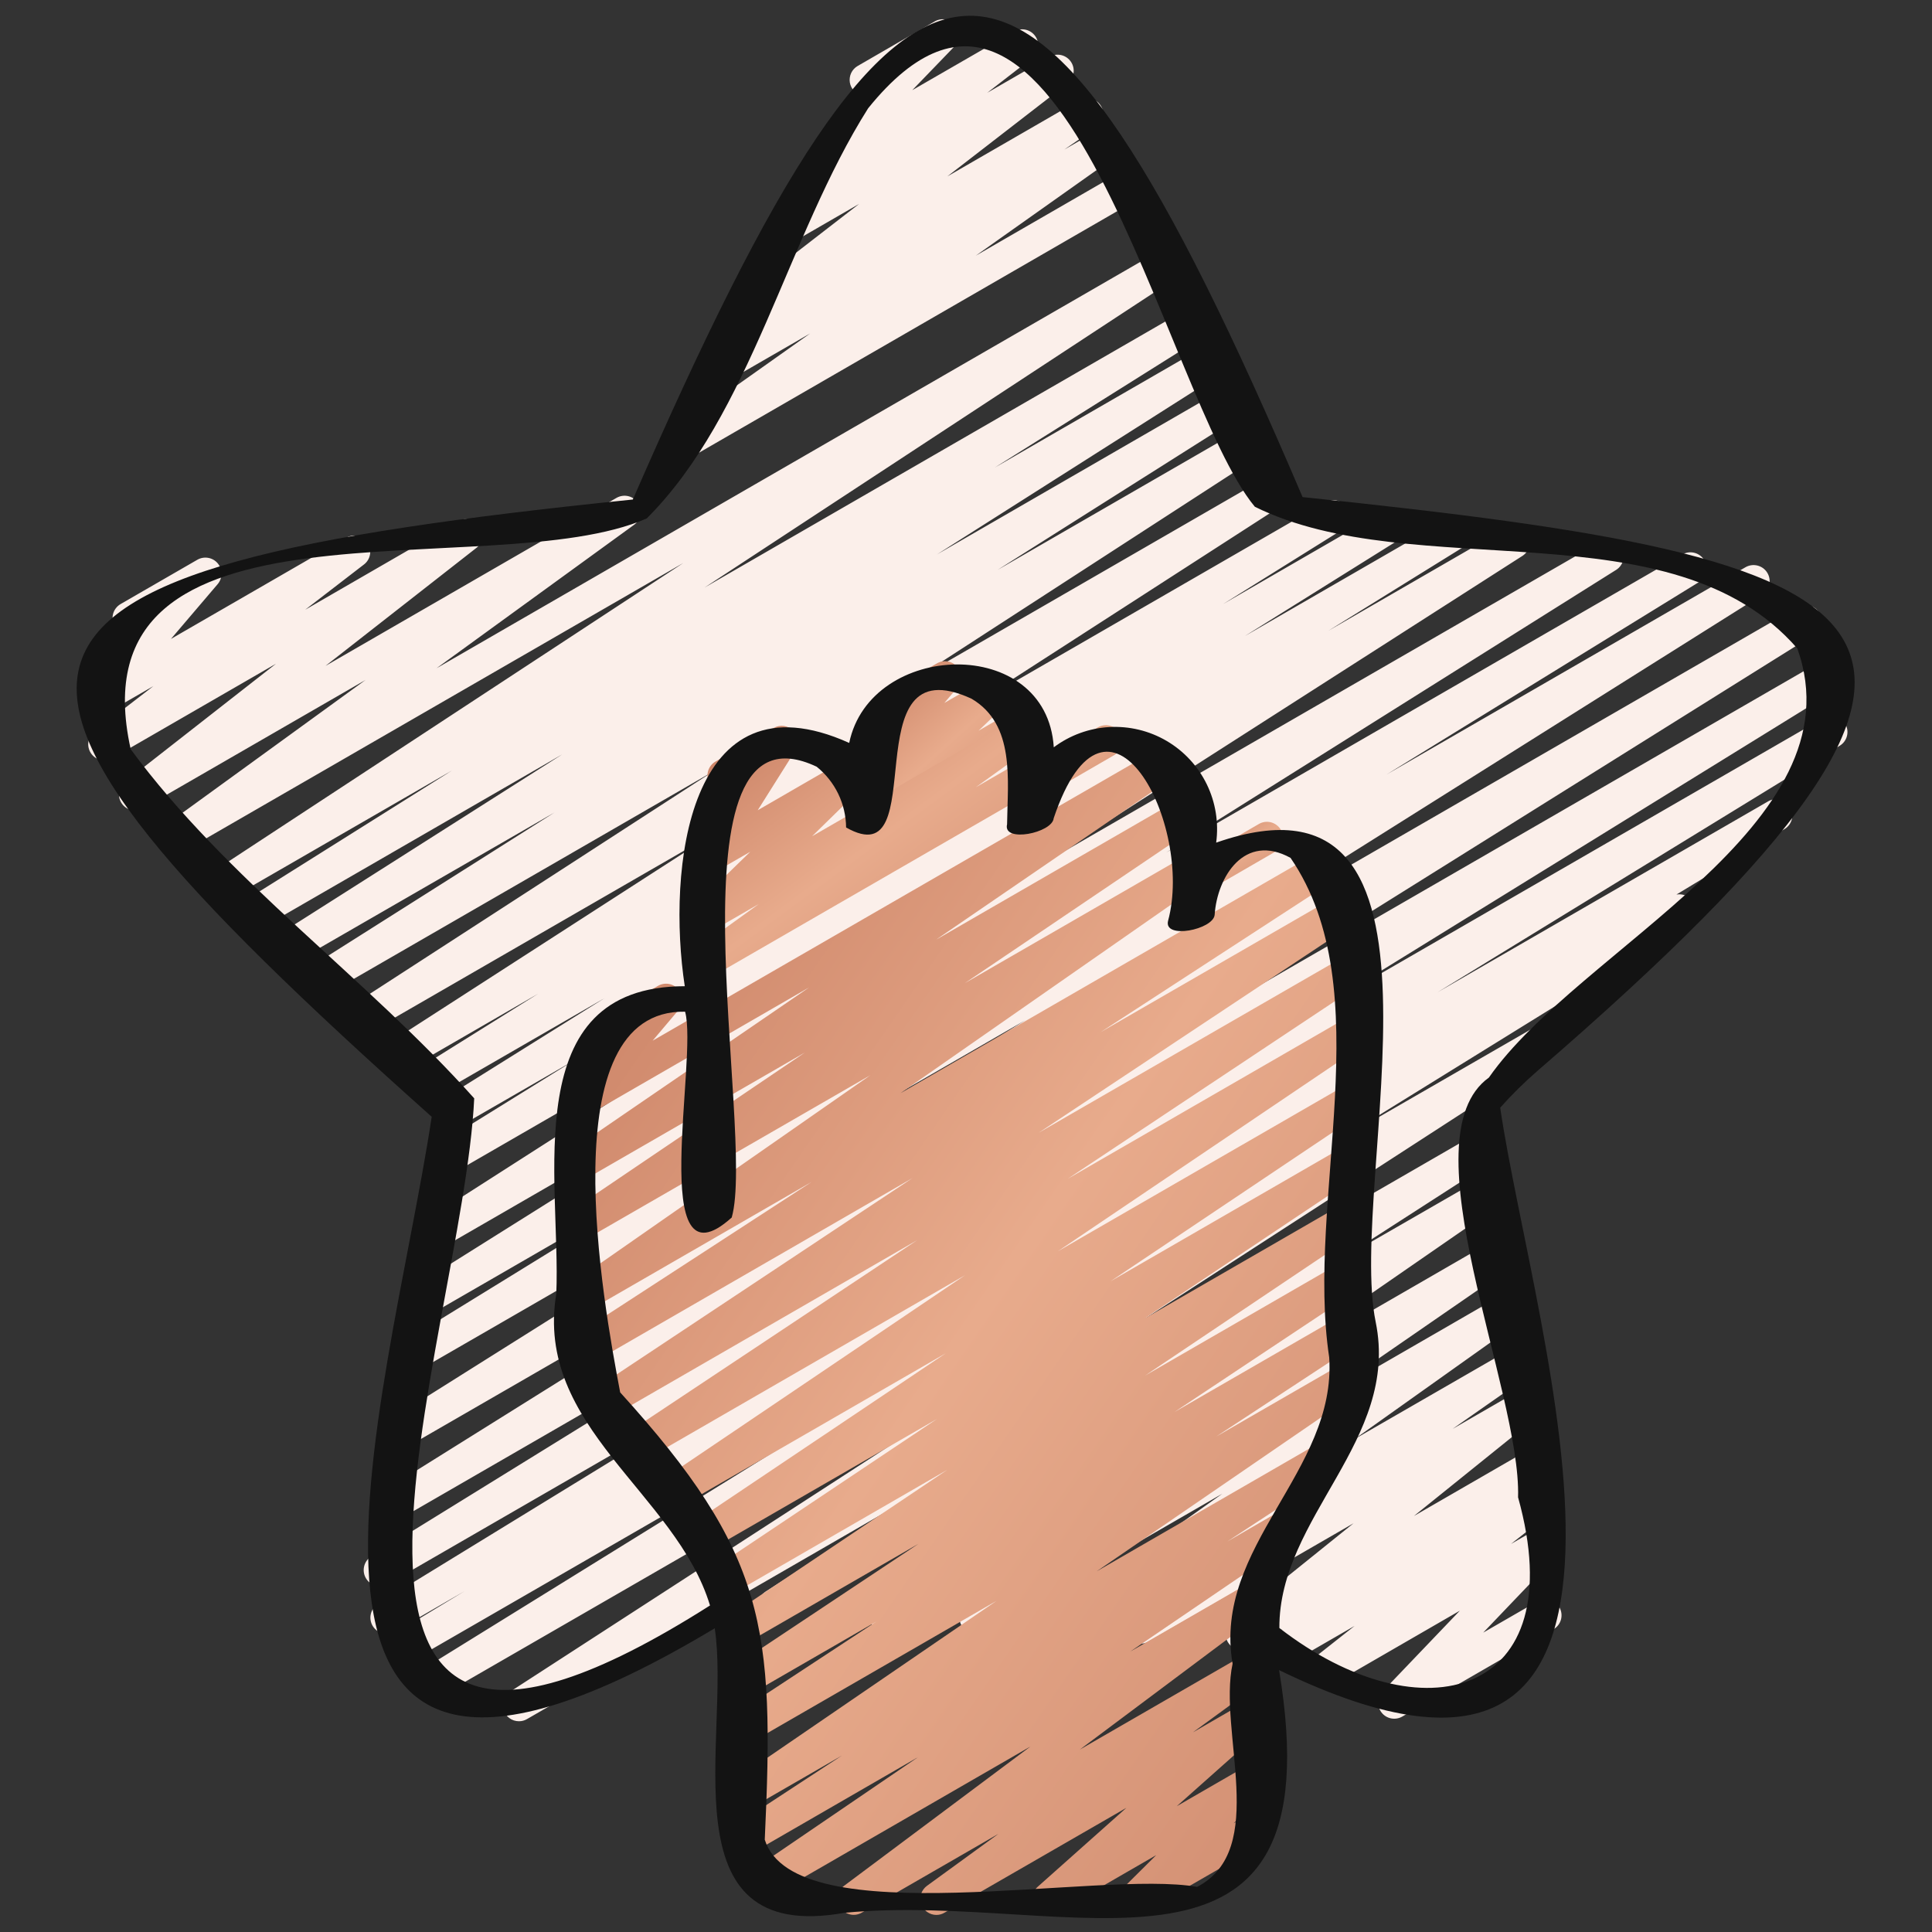
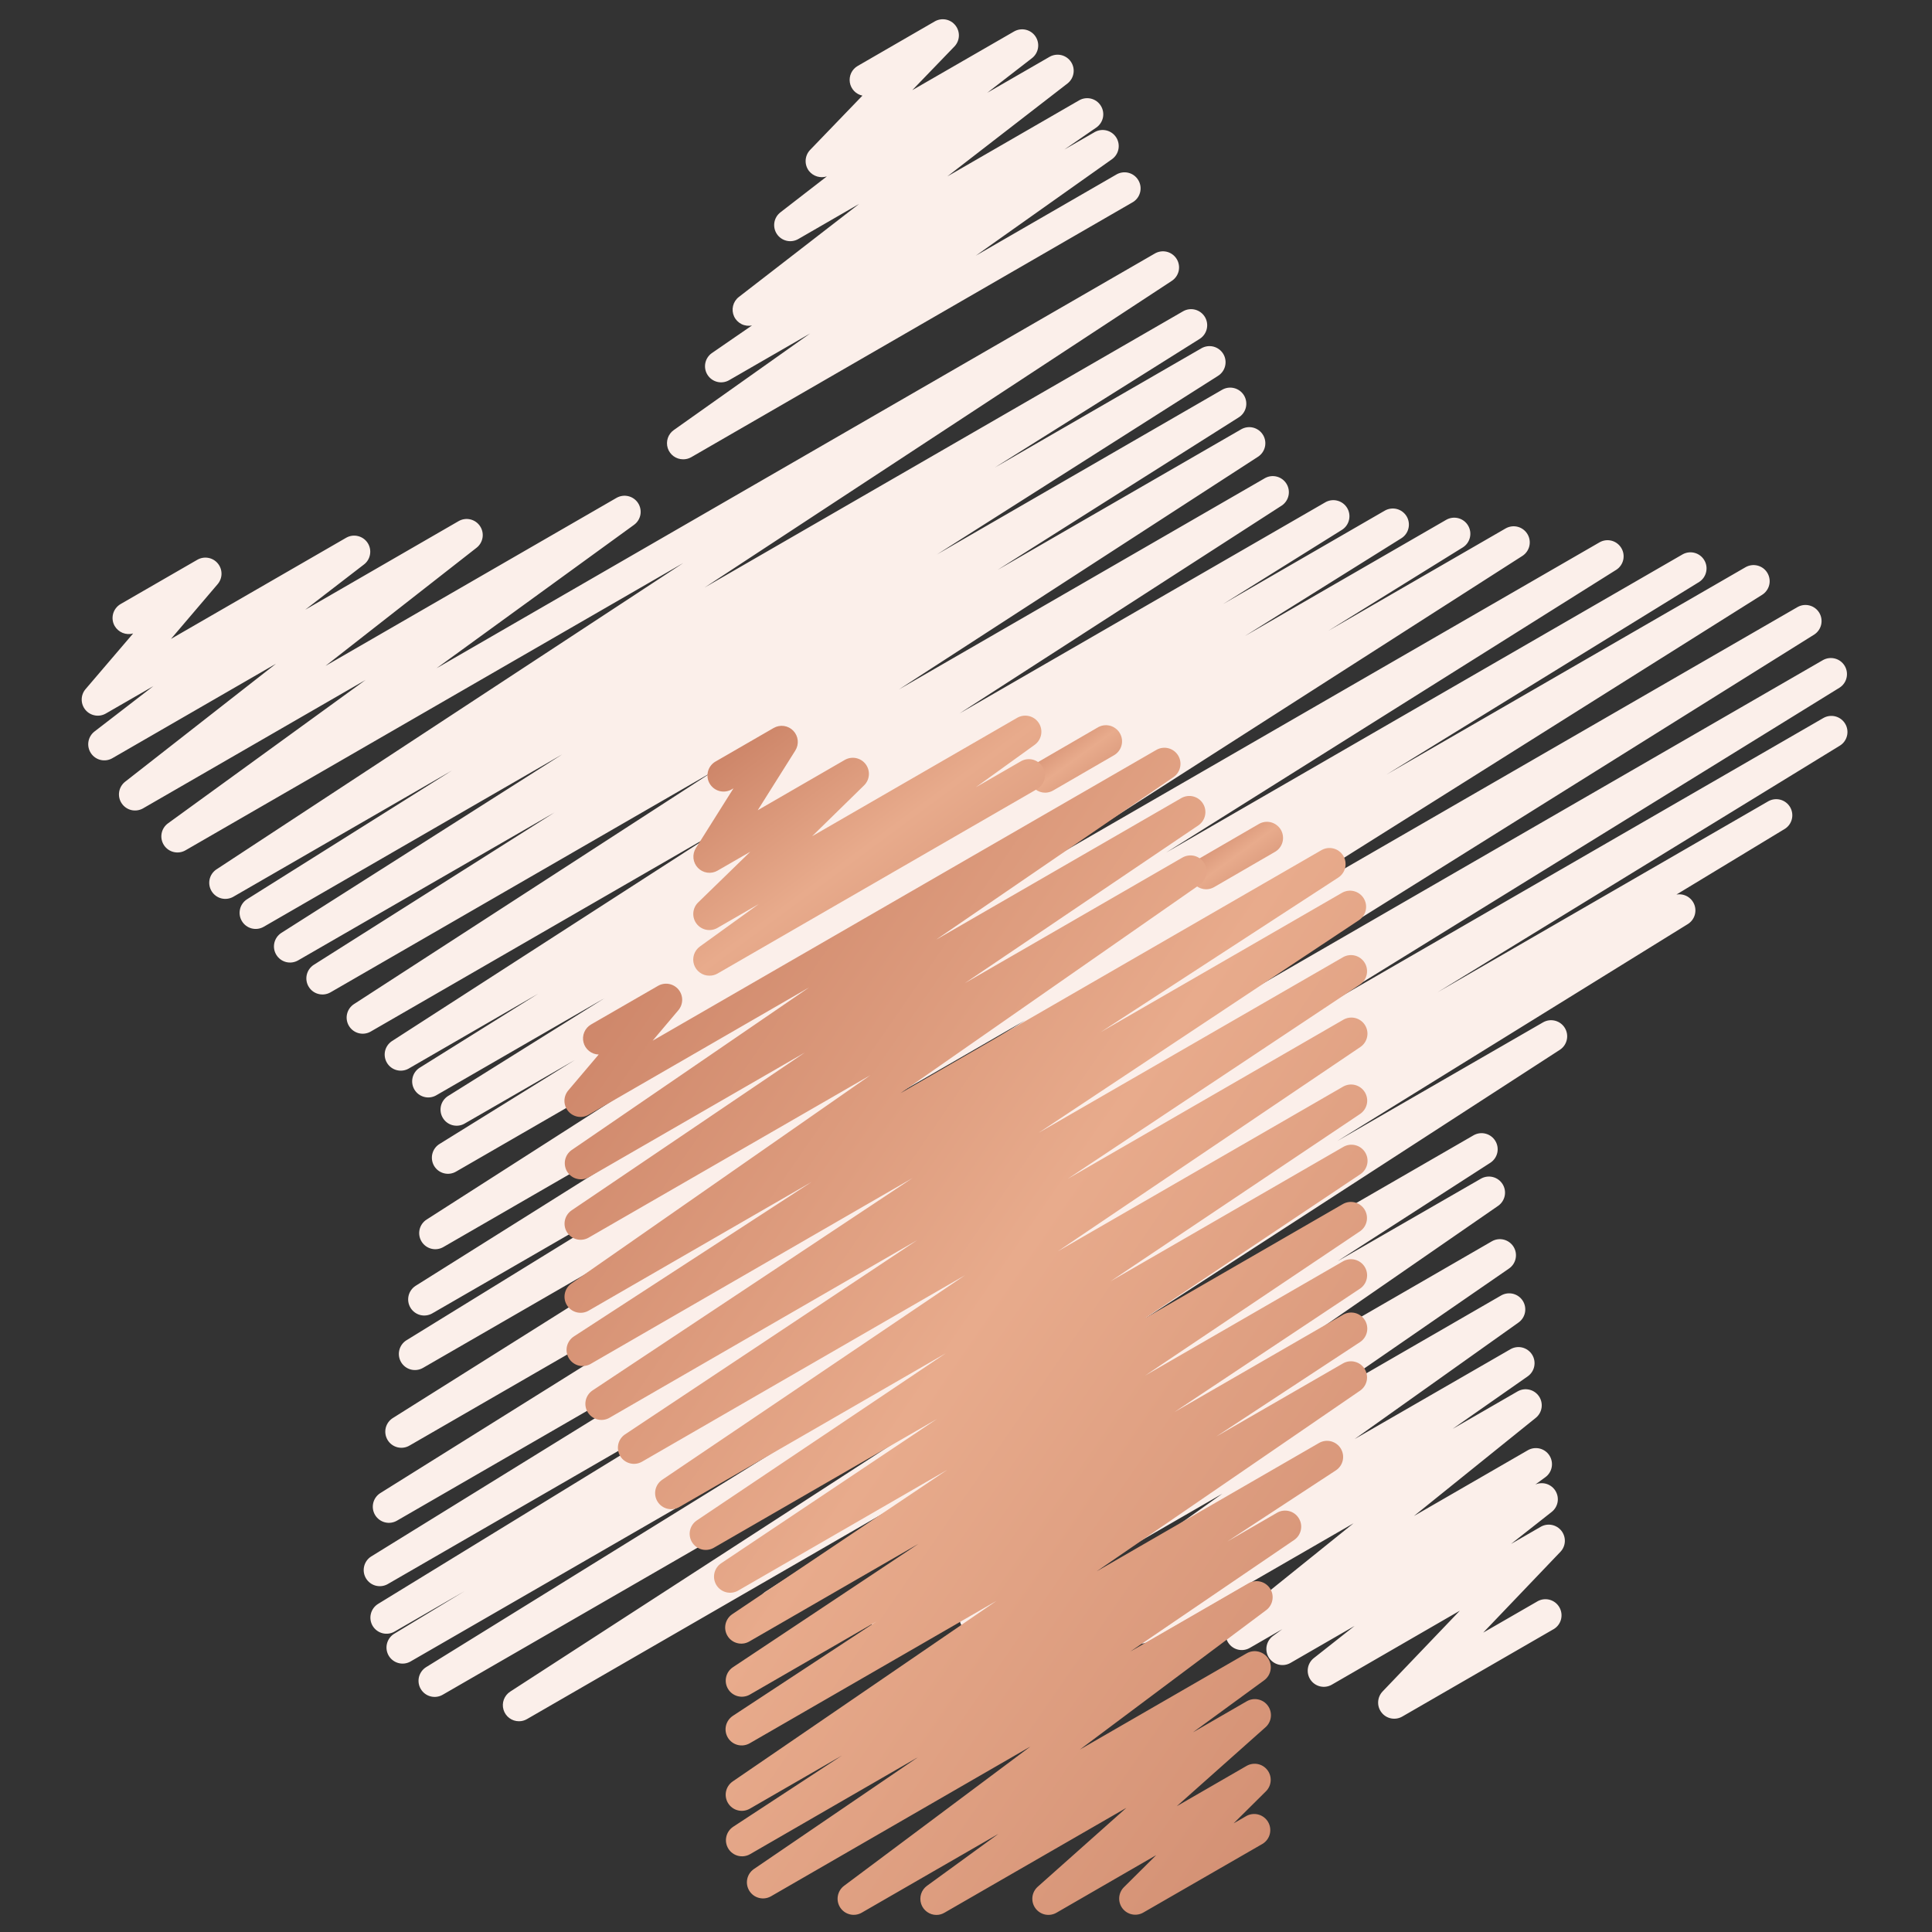
<svg xmlns="http://www.w3.org/2000/svg" width="80" height="80" viewBox="0 0 80 80" fill="none">
  <rect x="0" y="0" width="80" height="80" fill="#333333" stroke="none" />
  <path d="M21.488 71.273C21.344 71.273 21.204 71.227 21.089 71.14C20.974 71.054 20.89 70.933 20.849 70.795C20.808 70.657 20.813 70.509 20.863 70.375C20.913 70.24 21.006 70.125 21.127 70.046L42.121 56.447L18.324 70.18C18.173 70.265 17.994 70.288 17.826 70.243C17.658 70.199 17.514 70.09 17.425 69.941C17.335 69.792 17.308 69.614 17.348 69.445C17.389 69.276 17.493 69.129 17.64 69.036L32.173 60.041L16.981 68.809C16.83 68.889 16.654 68.908 16.489 68.861C16.324 68.814 16.183 68.706 16.096 68.559C16.009 68.411 15.982 68.236 16.021 68.069C16.06 67.902 16.161 67.757 16.304 67.662L19.237 65.886L16.345 67.556C16.194 67.646 16.012 67.673 15.84 67.629C15.669 67.586 15.522 67.476 15.431 67.325C15.341 67.173 15.314 66.991 15.358 66.82C15.401 66.648 15.511 66.501 15.663 66.41L32.315 56.203L16.044 65.6C15.893 65.682 15.716 65.702 15.55 65.657C15.384 65.611 15.242 65.503 15.154 65.355C15.066 65.208 15.038 65.032 15.077 64.864C15.115 64.696 15.217 64.55 15.361 64.456L36.933 51.13L16.436 62.968C16.285 63.055 16.105 63.08 15.936 63.036C15.767 62.992 15.622 62.883 15.532 62.734C15.442 62.584 15.414 62.405 15.455 62.235C15.495 62.065 15.601 61.918 15.749 61.825L42.283 45.239L16.965 59.853C16.814 59.945 16.633 59.972 16.461 59.93C16.289 59.887 16.141 59.779 16.05 59.627C15.959 59.476 15.931 59.294 15.973 59.123C16.016 58.951 16.125 58.803 16.276 58.712L42.456 42.245L17.509 56.645C17.358 56.73 17.179 56.753 17.011 56.709C16.843 56.664 16.699 56.556 16.61 56.407C16.521 56.257 16.493 56.079 16.534 55.91C16.574 55.741 16.678 55.594 16.825 55.501L29.744 47.545L17.893 54.388C17.742 54.472 17.564 54.495 17.397 54.451C17.23 54.406 17.086 54.299 16.997 54.151C16.907 54.002 16.879 53.825 16.918 53.656C16.957 53.487 17.06 53.341 17.205 53.246L35.837 41.545L18.361 51.636C18.21 51.724 18.031 51.75 17.861 51.707C17.692 51.664 17.546 51.557 17.455 51.407C17.364 51.258 17.335 51.079 17.375 50.909C17.415 50.738 17.52 50.591 17.668 50.497L37.952 37.505L18.892 48.509C18.74 48.6 18.559 48.627 18.387 48.584C18.216 48.541 18.068 48.432 17.977 48.28C17.887 48.128 17.86 47.947 17.903 47.775C17.946 47.603 18.055 47.456 18.207 47.365L23.795 43.898L19.225 46.533C19.075 46.615 18.898 46.635 18.732 46.59C18.567 46.545 18.425 46.438 18.337 46.291C18.248 46.144 18.22 45.968 18.257 45.801C18.295 45.633 18.396 45.487 18.539 45.392L25.031 41.333L18.051 45.362C17.9 45.444 17.723 45.465 17.558 45.419C17.392 45.374 17.25 45.267 17.162 45.12C17.073 44.973 17.045 44.797 17.083 44.63C17.12 44.463 17.221 44.316 17.364 44.221L22.285 41.147L16.913 44.253C16.763 44.335 16.587 44.355 16.422 44.311C16.257 44.267 16.116 44.161 16.027 44.015C15.937 43.869 15.908 43.695 15.943 43.528C15.979 43.361 16.078 43.214 16.219 43.117L29.573 34.505L15.345 42.718C15.195 42.803 15.018 42.825 14.851 42.782C14.685 42.738 14.542 42.632 14.452 42.485C14.362 42.338 14.332 42.162 14.369 41.994C14.406 41.826 14.506 41.678 14.649 41.583L29.525 31.947L13.683 41.092C13.532 41.178 13.353 41.202 13.185 41.158C13.016 41.115 12.872 41.007 12.782 40.858C12.692 40.71 12.663 40.532 12.703 40.362C12.742 40.193 12.846 40.046 12.992 39.952L22.968 33.639L12.336 39.772C12.185 39.856 12.008 39.879 11.841 39.835C11.674 39.791 11.531 39.684 11.441 39.536C11.351 39.389 11.322 39.212 11.36 39.044C11.398 38.875 11.5 38.728 11.644 38.633L23.281 31.237L10.913 38.38C10.762 38.465 10.584 38.487 10.417 38.443C10.249 38.398 10.106 38.291 10.017 38.142C9.927 37.994 9.899 37.817 9.938 37.648C9.977 37.48 10.08 37.333 10.225 37.239L18.716 31.905L9.649 37.14C9.5 37.221 9.324 37.242 9.159 37.199C8.994 37.155 8.853 37.049 8.763 36.904C8.674 36.759 8.643 36.585 8.678 36.418C8.713 36.251 8.811 36.104 8.951 36.007L28.295 23.312L7.677 35.212C7.53 35.296 7.355 35.32 7.19 35.28C7.025 35.24 6.881 35.138 6.789 34.996C6.696 34.853 6.661 34.681 6.692 34.513C6.722 34.346 6.815 34.197 6.952 34.096L15.136 28.156L5.916 33.477C5.77 33.558 5.599 33.581 5.437 33.543C5.275 33.504 5.133 33.405 5.04 33.267C4.946 33.129 4.908 32.961 4.933 32.795C4.958 32.63 5.044 32.481 5.173 32.376L11.428 27.484L4.645 31.4C4.499 31.482 4.327 31.506 4.164 31.467C4.001 31.428 3.859 31.329 3.766 31.189C3.673 31.05 3.635 30.881 3.661 30.715C3.687 30.55 3.774 30.4 3.905 30.296L6.349 28.412L4.383 29.545C4.246 29.624 4.087 29.652 3.932 29.624C3.777 29.596 3.637 29.515 3.537 29.394C3.436 29.273 3.382 29.12 3.383 28.963C3.384 28.806 3.44 28.654 3.543 28.535L5.513 26.23C5.37 26.271 5.217 26.262 5.079 26.207C4.941 26.151 4.825 26.051 4.749 25.922C4.661 25.77 4.638 25.588 4.683 25.417C4.729 25.247 4.841 25.102 4.993 25.013L8.172 23.178C8.308 23.1 8.468 23.072 8.623 23.1C8.778 23.127 8.918 23.209 9.018 23.33C9.119 23.451 9.173 23.603 9.172 23.761C9.171 23.918 9.114 24.07 9.012 24.189L7.08 26.456L14.335 22.267C14.481 22.183 14.653 22.158 14.817 22.197C14.981 22.235 15.125 22.334 15.219 22.474C15.312 22.614 15.35 22.784 15.323 22.95C15.297 23.117 15.209 23.267 15.076 23.37L12.639 25.247L18.995 21.576C19.141 21.493 19.312 21.469 19.475 21.507C19.639 21.546 19.781 21.644 19.875 21.783C19.969 21.922 20.007 22.091 19.982 22.257C19.956 22.422 19.87 22.573 19.739 22.677L13.479 27.573L25.532 20.614C25.68 20.53 25.854 20.506 26.019 20.546C26.184 20.586 26.328 20.688 26.421 20.831C26.513 20.973 26.548 21.146 26.518 21.313C26.487 21.48 26.394 21.63 26.257 21.73L18.076 27.671L47.813 10.501C47.964 10.411 48.144 10.384 48.314 10.425C48.484 10.467 48.631 10.574 48.723 10.723C48.815 10.872 48.845 11.052 48.806 11.223C48.766 11.393 48.661 11.542 48.513 11.636L29.18 24.326L48.995 12.886C49.146 12.802 49.324 12.779 49.491 12.824C49.659 12.868 49.802 12.976 49.892 13.124C49.981 13.272 50.009 13.45 49.97 13.618C49.931 13.787 49.828 13.934 49.683 14.028L41.191 19.361L49.751 14.42C49.902 14.334 50.08 14.31 50.249 14.353C50.417 14.397 50.562 14.505 50.652 14.653C50.742 14.802 50.77 14.98 50.731 15.149C50.692 15.319 50.588 15.466 50.441 15.56L38.8 22.957L50.595 16.146C50.746 16.055 50.928 16.027 51.099 16.07C51.271 16.112 51.419 16.221 51.511 16.372C51.602 16.523 51.63 16.705 51.588 16.877C51.545 17.048 51.437 17.196 51.285 17.288L41.305 23.6L51.399 17.774C51.549 17.689 51.727 17.665 51.895 17.708C52.063 17.752 52.207 17.859 52.297 18.006C52.388 18.154 52.417 18.331 52.379 18.5C52.341 18.669 52.238 18.817 52.093 18.912L37.223 28.548L52.391 19.792C52.541 19.712 52.715 19.693 52.879 19.738C53.043 19.783 53.183 19.889 53.272 20.034C53.36 20.179 53.39 20.352 53.355 20.518C53.32 20.684 53.223 20.831 53.084 20.928L39.733 29.541L54.893 20.791C55.044 20.709 55.221 20.688 55.386 20.734C55.552 20.779 55.694 20.886 55.782 21.033C55.871 21.18 55.899 21.356 55.861 21.523C55.824 21.69 55.723 21.837 55.58 21.932L50.647 25.012L57.34 21.145C57.491 21.058 57.671 21.034 57.84 21.077C58.009 21.121 58.154 21.23 58.245 21.379C58.334 21.529 58.362 21.708 58.321 21.878C58.281 22.048 58.175 22.195 58.027 22.288L51.543 26.34L59.896 21.518C60.047 21.435 60.225 21.414 60.391 21.459C60.558 21.504 60.701 21.612 60.789 21.76C60.878 21.908 60.906 22.084 60.867 22.252C60.828 22.421 60.726 22.567 60.581 22.661L55.001 26.121L62.352 21.877C62.503 21.793 62.68 21.77 62.847 21.814C63.014 21.858 63.157 21.965 63.247 22.113C63.337 22.26 63.366 22.437 63.328 22.605C63.29 22.774 63.188 22.921 63.044 23.016L42.764 36.005L66.247 22.449C66.398 22.367 66.574 22.347 66.74 22.392C66.905 22.437 67.047 22.545 67.135 22.692C67.224 22.839 67.252 23.014 67.215 23.182C67.177 23.349 67.076 23.495 66.933 23.59L48.291 35.3L69.68 22.951C69.831 22.869 70.008 22.848 70.174 22.894C70.34 22.939 70.482 23.047 70.57 23.195C70.659 23.343 70.686 23.519 70.647 23.686C70.609 23.854 70.507 24 70.363 24.095L57.419 32.068L72.267 23.494C72.342 23.449 72.425 23.419 72.511 23.406C72.598 23.393 72.686 23.397 72.771 23.418C72.856 23.439 72.936 23.477 73.007 23.528C73.077 23.58 73.137 23.646 73.182 23.721C73.227 23.796 73.257 23.879 73.27 23.965C73.284 24.052 73.28 24.14 73.259 24.225C73.238 24.31 73.2 24.39 73.148 24.46C73.096 24.531 73.031 24.591 72.956 24.636L46.784 41.097L74.443 25.131C74.594 25.049 74.77 25.028 74.936 25.074C75.101 25.119 75.243 25.226 75.332 25.373C75.42 25.52 75.448 25.696 75.411 25.863C75.373 26.03 75.272 26.177 75.129 26.272L48.617 42.848L75.485 27.333C75.637 27.248 75.816 27.225 75.984 27.27C76.152 27.314 76.296 27.423 76.385 27.572C76.474 27.721 76.501 27.899 76.461 28.068C76.421 28.238 76.316 28.384 76.169 28.477L54.58 41.81L75.499 29.733C75.65 29.645 75.831 29.621 76.001 29.665C76.17 29.709 76.316 29.819 76.405 29.969C76.495 30.12 76.522 30.3 76.48 30.47C76.438 30.64 76.331 30.787 76.181 30.878L59.528 41.087L73.231 33.173C73.382 33.091 73.56 33.07 73.727 33.116C73.893 33.162 74.035 33.271 74.123 33.419C74.211 33.568 74.238 33.745 74.198 33.913C74.158 34.081 74.055 34.227 73.909 34.32L69.416 37.042C69.569 37.014 69.726 37.041 69.862 37.116C69.997 37.192 70.102 37.313 70.158 37.457C70.214 37.602 70.218 37.762 70.169 37.909C70.12 38.056 70.021 38.182 69.889 38.264L55.364 47.253L63.897 42.332C64.048 42.246 64.226 42.222 64.394 42.266C64.561 42.309 64.706 42.416 64.796 42.564C64.886 42.712 64.916 42.889 64.877 43.058C64.839 43.227 64.737 43.374 64.592 43.469L43.6 57.066L61.031 47.002C61.181 46.921 61.357 46.9 61.522 46.945C61.687 46.989 61.828 47.095 61.917 47.241C62.007 47.386 62.036 47.561 62.001 47.728C61.965 47.895 61.866 48.042 61.725 48.139L55.38 52.228L61.333 48.8C61.482 48.719 61.656 48.697 61.82 48.74C61.984 48.782 62.125 48.885 62.216 49.028C62.307 49.171 62.34 49.343 62.308 49.51C62.276 49.676 62.182 49.824 62.045 49.924L50.445 57.943L61.779 51.397C61.928 51.313 62.103 51.289 62.269 51.331C62.435 51.373 62.578 51.477 62.67 51.621C62.761 51.766 62.794 51.94 62.76 52.108C62.727 52.276 62.63 52.424 62.491 52.523L54.267 58.199L62.161 53.641C62.31 53.557 62.485 53.532 62.651 53.573C62.816 53.614 62.96 53.716 63.053 53.86C63.145 54.003 63.178 54.177 63.147 54.345C63.115 54.512 63.02 54.661 62.881 54.761L56.091 59.589L62.547 55.867C62.695 55.782 62.871 55.758 63.036 55.799C63.202 55.841 63.346 55.944 63.438 56.088C63.53 56.232 63.563 56.406 63.53 56.574C63.498 56.741 63.402 56.89 63.263 56.989L60.147 59.169L62.845 57.612C62.991 57.53 63.161 57.505 63.324 57.543C63.487 57.58 63.629 57.678 63.724 57.816C63.818 57.953 63.857 58.121 63.834 58.286C63.81 58.452 63.725 58.602 63.596 58.708L58.547 62.775L63.261 60.053C63.409 59.967 63.584 59.941 63.751 59.98C63.918 60.02 64.063 60.122 64.156 60.265C64.249 60.409 64.284 60.583 64.253 60.751C64.222 60.919 64.127 61.069 63.988 61.169L63.575 61.471C63.723 61.406 63.89 61.398 64.044 61.447C64.198 61.497 64.329 61.601 64.412 61.74C64.495 61.879 64.525 62.043 64.496 62.203C64.466 62.362 64.38 62.505 64.253 62.605L62.567 63.932L63.803 63.218C63.941 63.14 64.104 63.114 64.26 63.145C64.416 63.176 64.556 63.262 64.655 63.387C64.753 63.512 64.803 63.669 64.797 63.828C64.79 63.987 64.726 64.138 64.617 64.254L61.417 67.603L63.684 66.296C63.836 66.216 64.014 66.198 64.179 66.246C64.344 66.294 64.484 66.404 64.57 66.553C64.656 66.702 64.681 66.878 64.641 67.045C64.6 67.212 64.496 67.357 64.351 67.449L58.065 71.079C57.926 71.159 57.763 71.186 57.606 71.156C57.448 71.126 57.307 71.04 57.208 70.913C57.109 70.787 57.058 70.63 57.066 70.47C57.074 70.309 57.139 70.157 57.249 70.041L60.449 66.695L55.144 69.761C54.998 69.844 54.827 69.868 54.663 69.83C54.5 69.791 54.358 69.693 54.264 69.554C54.17 69.415 54.132 69.246 54.157 69.08C54.182 68.915 54.269 68.764 54.4 68.66L56.091 67.326L53.44 68.856C53.292 68.942 53.117 68.968 52.95 68.929C52.784 68.889 52.639 68.787 52.545 68.644C52.452 68.5 52.417 68.326 52.449 68.158C52.48 67.99 52.575 67.84 52.713 67.74L53.1 67.459L51.752 68.236C51.606 68.32 51.435 68.346 51.271 68.309C51.107 68.272 50.963 68.174 50.868 68.035C50.773 67.897 50.734 67.727 50.759 67.561C50.784 67.394 50.87 67.244 51.001 67.138L56.047 63.076L47.553 67.978C47.405 68.06 47.231 68.082 47.067 68.04C46.904 67.998 46.762 67.896 46.67 67.753C46.58 67.61 46.546 67.439 46.577 67.272C46.608 67.106 46.701 66.957 46.837 66.857L49.956 64.674L44.548 67.796C44.4 67.88 44.225 67.905 44.059 67.864C43.893 67.824 43.749 67.721 43.657 67.577C43.565 67.434 43.531 67.26 43.563 67.093C43.595 66.925 43.69 66.776 43.828 66.676L50.613 61.852L40.724 67.561C40.575 67.645 40.4 67.669 40.234 67.627C40.068 67.585 39.924 67.482 39.833 67.337C39.741 67.193 39.709 67.019 39.742 66.851C39.776 66.683 39.872 66.534 40.012 66.436L48.237 60.751L36.851 67.324C36.702 67.408 36.526 67.432 36.36 67.39C36.194 67.348 36.051 67.244 35.959 67.1C35.868 66.955 35.836 66.781 35.869 66.613C35.902 66.446 35.999 66.297 36.139 66.198L47.747 58.18L32.38 67.05C32.23 67.13 32.055 67.149 31.892 67.104C31.728 67.059 31.587 66.954 31.499 66.809C31.41 66.664 31.381 66.491 31.416 66.324C31.45 66.158 31.547 66.012 31.687 65.915L38.028 61.827L21.821 71.184C21.72 71.243 21.605 71.274 21.488 71.273Z" fill="#FBEFEA" />
  <path d="M28.287 19.019C28.145 19.019 28.007 18.974 27.892 18.891C27.777 18.807 27.692 18.689 27.649 18.554C27.607 18.419 27.608 18.274 27.653 18.139C27.698 18.005 27.785 17.888 27.901 17.807L33.547 13.807L30.181 15.749C30.032 15.831 29.858 15.853 29.694 15.811C29.529 15.769 29.387 15.665 29.296 15.521C29.205 15.378 29.173 15.205 29.205 15.038C29.238 14.871 29.333 14.723 29.471 14.624L31.139 13.476C30.991 13.507 30.837 13.487 30.703 13.419C30.568 13.351 30.46 13.24 30.397 13.103C30.334 12.966 30.319 12.811 30.355 12.665C30.391 12.518 30.475 12.388 30.595 12.296L35.576 8.443L33.059 9.896C32.912 9.981 32.739 10.008 32.574 9.97C32.409 9.932 32.264 9.833 32.17 9.692C32.075 9.552 32.038 9.38 32.065 9.213C32.092 9.046 32.182 8.895 32.316 8.792L34.239 7.304C34.108 7.346 33.967 7.347 33.836 7.308C33.704 7.268 33.587 7.19 33.501 7.083C33.402 6.956 33.352 6.798 33.36 6.637C33.368 6.476 33.434 6.324 33.545 6.208L35.711 3.96C35.579 3.932 35.458 3.865 35.365 3.767C35.273 3.67 35.211 3.546 35.19 3.413C35.169 3.28 35.189 3.143 35.246 3.021C35.304 2.9 35.398 2.798 35.515 2.731L38.705 0.887C38.844 0.806 39.008 0.779 39.165 0.809C39.323 0.84 39.464 0.926 39.563 1.053C39.662 1.179 39.713 1.337 39.705 1.497C39.697 1.657 39.631 1.81 39.52 1.925L37.776 3.733L41.98 1.309C42.127 1.221 42.301 1.193 42.468 1.23C42.635 1.267 42.782 1.367 42.877 1.509C42.972 1.651 43.01 1.824 42.981 1.993C42.952 2.161 42.86 2.312 42.723 2.415L40.88 3.841L43.467 2.349C43.613 2.268 43.785 2.244 43.948 2.283C44.111 2.322 44.253 2.421 44.346 2.56C44.44 2.699 44.477 2.868 44.451 3.034C44.425 3.2 44.338 3.349 44.207 3.453L39.227 7.305L44.687 4.153C44.836 4.068 45.012 4.044 45.179 4.085C45.346 4.127 45.49 4.231 45.581 4.377C45.673 4.522 45.705 4.697 45.671 4.865C45.636 5.034 45.538 5.182 45.397 5.28L44.075 6.191L45.333 5.467C45.481 5.384 45.656 5.361 45.82 5.403C45.985 5.444 46.127 5.546 46.219 5.689C46.31 5.832 46.344 6.004 46.313 6.171C46.282 6.338 46.189 6.486 46.052 6.587L40.405 10.587L46.205 7.239C46.281 7.191 46.366 7.158 46.455 7.144C46.544 7.129 46.634 7.132 46.722 7.154C46.809 7.175 46.891 7.214 46.963 7.268C47.035 7.322 47.095 7.39 47.14 7.468C47.185 7.546 47.214 7.632 47.225 7.721C47.236 7.81 47.228 7.901 47.203 7.987C47.178 8.073 47.136 8.154 47.079 8.223C47.022 8.293 46.952 8.35 46.872 8.392L28.62 18.933C28.518 18.991 28.403 19.02 28.287 19.019Z" fill="#FBEFEA" />
  <path d="M49.941 36.823C49.795 36.822 49.653 36.773 49.537 36.684C49.421 36.595 49.338 36.47 49.3 36.329C49.262 36.187 49.272 36.038 49.327 35.902C49.383 35.767 49.482 35.654 49.608 35.58L52.104 34.133C52.18 34.085 52.265 34.053 52.353 34.038C52.442 34.023 52.533 34.027 52.62 34.048C52.708 34.07 52.79 34.109 52.862 34.163C52.934 34.217 52.994 34.285 53.039 34.362C53.084 34.44 53.113 34.526 53.123 34.616C53.134 34.705 53.127 34.795 53.102 34.882C53.077 34.968 53.035 35.048 52.978 35.118C52.921 35.188 52.85 35.245 52.771 35.287L50.275 36.733C50.173 36.792 50.058 36.823 49.941 36.823Z" fill="url(#paint0_linear_140_3657)" />
  <path d="M43.275 32.823C43.128 32.822 42.986 32.773 42.87 32.684C42.754 32.595 42.671 32.47 42.633 32.329C42.595 32.187 42.605 32.038 42.661 31.902C42.716 31.767 42.815 31.654 42.941 31.58L45.437 30.133C45.513 30.085 45.598 30.053 45.687 30.038C45.776 30.023 45.866 30.027 45.954 30.048C46.041 30.07 46.123 30.109 46.195 30.163C46.267 30.217 46.327 30.285 46.372 30.362C46.417 30.44 46.446 30.526 46.457 30.616C46.468 30.705 46.46 30.795 46.435 30.882C46.41 30.968 46.368 31.049 46.311 31.118C46.254 31.188 46.184 31.245 46.104 31.287L43.608 32.733C43.507 32.792 43.392 32.823 43.275 32.823Z" fill="url(#paint1_linear_140_3657)" />
  <path d="M38.777 79.293C38.636 79.294 38.499 79.249 38.385 79.166C38.271 79.084 38.186 78.967 38.142 78.833C38.099 78.699 38.099 78.554 38.142 78.42C38.186 78.286 38.271 78.169 38.385 78.087L41.343 75.936L35.683 79.2C35.535 79.285 35.361 79.311 35.196 79.271C35.031 79.232 34.887 79.132 34.793 78.99C34.7 78.848 34.663 78.676 34.693 78.509C34.722 78.341 34.813 78.191 34.949 78.089L42.667 72.32L31.921 78.524C31.772 78.608 31.596 78.631 31.43 78.589C31.264 78.547 31.121 78.442 31.03 78.297C30.939 78.152 30.907 77.978 30.941 77.81C30.975 77.642 31.073 77.494 31.213 77.396L38.013 72.761L31.056 76.779C30.906 76.864 30.728 76.888 30.561 76.845C30.394 76.802 30.249 76.696 30.159 76.549C30.068 76.402 30.038 76.225 30.075 76.056C30.112 75.888 30.213 75.74 30.357 75.644L34.86 72.695L31.04 74.899C30.891 74.982 30.716 75.004 30.551 74.962C30.385 74.92 30.243 74.816 30.152 74.671C30.061 74.527 30.029 74.353 30.062 74.186C30.095 74.019 30.192 73.871 30.331 73.772L41.264 66.288L31.04 72.188C30.89 72.273 30.712 72.297 30.545 72.254C30.378 72.211 30.233 72.105 30.143 71.958C30.052 71.811 30.022 71.634 30.059 71.466C30.096 71.297 30.198 71.149 30.341 71.053L36.296 67.14L31.04 70.175C30.89 70.257 30.715 70.279 30.549 70.236C30.384 70.193 30.241 70.088 30.151 69.942C30.061 69.797 30.03 69.622 30.065 69.455C30.1 69.287 30.198 69.14 30.339 69.043L38.028 63.929L31.017 67.976C30.868 68.059 30.692 68.081 30.527 68.038C30.362 67.995 30.219 67.891 30.129 67.746C30.038 67.601 30.007 67.427 30.041 67.26C30.075 67.093 30.172 66.945 30.312 66.847L39.225 60.863L30.559 65.867C30.409 65.951 30.233 65.974 30.067 65.931C29.901 65.888 29.757 65.783 29.667 65.638C29.576 65.492 29.545 65.317 29.58 65.149C29.615 64.981 29.713 64.833 29.855 64.736L38.8 58.755L29.541 64.099C29.392 64.179 29.218 64.2 29.054 64.157C28.89 64.113 28.748 64.009 28.659 63.865C28.569 63.721 28.537 63.548 28.57 63.382C28.604 63.215 28.699 63.068 28.837 62.969L39.163 56.036L28.133 62.4C27.984 62.489 27.805 62.515 27.636 62.474C27.467 62.433 27.321 62.328 27.229 62.181C27.136 62.033 27.105 61.856 27.142 61.686C27.179 61.516 27.28 61.367 27.425 61.271L39.959 52.805L26.572 60.533C26.422 60.615 26.247 60.636 26.083 60.593C25.918 60.55 25.776 60.445 25.686 60.3C25.596 60.156 25.565 59.982 25.599 59.815C25.633 59.648 25.73 59.501 25.869 59.403L37.981 51.351L25.228 58.713C25.078 58.796 24.902 58.818 24.737 58.775C24.572 58.731 24.429 58.626 24.339 58.481C24.249 58.336 24.218 58.161 24.253 57.994C24.288 57.826 24.386 57.679 24.527 57.581L37.785 48.781L24.461 56.475C24.311 56.562 24.132 56.587 23.963 56.545C23.795 56.502 23.649 56.395 23.558 56.247C23.467 56.099 23.438 55.921 23.476 55.751C23.515 55.581 23.618 55.433 23.764 55.339L33.611 48.939L24.373 54.272C24.224 54.357 24.049 54.382 23.882 54.341C23.715 54.3 23.571 54.196 23.479 54.051C23.387 53.907 23.354 53.732 23.388 53.564C23.421 53.395 23.518 53.246 23.659 53.148L36.043 44.52L24.373 51.249C24.224 51.334 24.047 51.359 23.88 51.317C23.713 51.275 23.569 51.17 23.478 51.024C23.387 50.878 23.355 50.702 23.391 50.534C23.426 50.365 23.525 50.217 23.667 50.12L33.333 43.58L24.369 48.753C24.221 48.834 24.047 48.854 23.884 48.811C23.72 48.768 23.579 48.665 23.489 48.522C23.399 48.379 23.367 48.207 23.398 48.041C23.43 47.875 23.523 47.728 23.66 47.628L33.509 40.884L24.373 46.16C24.237 46.239 24.078 46.267 23.923 46.24C23.769 46.212 23.628 46.131 23.528 46.011C23.427 45.89 23.372 45.738 23.372 45.581C23.373 45.424 23.429 45.272 23.531 45.152L24.791 43.665C24.645 43.662 24.505 43.611 24.392 43.52C24.278 43.429 24.197 43.304 24.162 43.163C24.126 43.022 24.137 42.873 24.194 42.74C24.25 42.606 24.349 42.494 24.475 42.421L27.249 40.821C27.385 40.743 27.544 40.716 27.698 40.743C27.853 40.771 27.992 40.852 28.093 40.972C28.193 41.093 28.248 41.245 28.248 41.401C28.247 41.558 28.192 41.709 28.091 41.829L27.024 43.093L47.891 31.047C48.04 30.964 48.215 30.941 48.38 30.983C48.545 31.026 48.688 31.13 48.779 31.274C48.87 31.418 48.902 31.592 48.868 31.759C48.835 31.927 48.739 32.075 48.6 32.173L38.756 38.913L48.916 33.047C49.066 32.962 49.242 32.937 49.409 32.979C49.576 33.022 49.72 33.126 49.811 33.272C49.903 33.418 49.934 33.594 49.899 33.762C49.864 33.931 49.765 34.079 49.623 34.176L39.955 40.709L48.963 35.509C49.111 35.424 49.288 35.399 49.454 35.44C49.621 35.481 49.765 35.585 49.857 35.73C49.949 35.875 49.982 36.049 49.948 36.218C49.915 36.386 49.818 36.535 49.677 36.633L37.287 45.267L54.716 35.204C54.867 35.117 55.045 35.091 55.214 35.134C55.383 35.176 55.528 35.283 55.619 35.432C55.71 35.58 55.74 35.758 55.701 35.928C55.663 36.097 55.559 36.245 55.413 36.34L45.575 42.74L55.567 36.971C55.717 36.884 55.895 36.859 56.063 36.901C56.231 36.943 56.377 37.049 56.468 37.197C56.559 37.344 56.59 37.522 56.552 37.691C56.515 37.86 56.413 38.008 56.268 38.104L43.012 46.904L55.627 39.627C55.776 39.547 55.95 39.527 56.114 39.571C56.277 39.615 56.418 39.72 56.507 39.863C56.596 40.007 56.627 40.18 56.594 40.346C56.561 40.512 56.466 40.659 56.328 40.757L44.215 48.811L55.627 42.223C55.776 42.138 55.953 42.113 56.12 42.155C56.286 42.197 56.431 42.302 56.522 42.448C56.613 42.594 56.645 42.77 56.609 42.938C56.574 43.106 56.475 43.255 56.333 43.352L43.8 51.815L55.62 44.992C55.77 44.908 55.946 44.885 56.112 44.928C56.278 44.971 56.421 45.076 56.512 45.221C56.603 45.367 56.634 45.542 56.599 45.71C56.564 45.877 56.465 46.025 56.324 46.123L45.984 53.056L55.62 47.493C55.77 47.404 55.949 47.377 56.118 47.419C56.288 47.46 56.434 47.566 56.527 47.715C56.619 47.863 56.649 48.041 56.611 48.211C56.573 48.382 56.47 48.53 56.324 48.625L47.391 54.599L55.62 49.849C55.769 49.769 55.944 49.748 56.108 49.791C56.272 49.835 56.413 49.939 56.503 50.083C56.593 50.227 56.624 50.4 56.591 50.566C56.558 50.733 56.462 50.88 56.324 50.979L47.415 56.961L55.62 52.224C55.77 52.141 55.946 52.119 56.111 52.163C56.276 52.206 56.419 52.311 56.509 52.456C56.599 52.602 56.63 52.776 56.595 52.944C56.56 53.111 56.462 53.259 56.321 53.356L48.627 58.472L55.62 54.436C55.77 54.351 55.948 54.327 56.115 54.37C56.282 54.413 56.427 54.519 56.517 54.666C56.608 54.813 56.638 54.99 56.601 55.158C56.564 55.327 56.462 55.475 56.319 55.571L50.36 59.485L55.616 56.452C55.765 56.369 55.94 56.346 56.105 56.389C56.271 56.431 56.413 56.535 56.504 56.679C56.595 56.824 56.627 56.997 56.594 57.165C56.561 57.332 56.465 57.48 56.325 57.579L45.409 65.067L54.631 59.743C54.781 59.661 54.956 59.64 55.121 59.684C55.285 59.728 55.427 59.833 55.517 59.978C55.606 60.124 55.637 60.298 55.602 60.465C55.567 60.632 55.469 60.779 55.329 60.876L50.82 63.831L52.895 62.631C53.044 62.55 53.218 62.529 53.382 62.572C53.546 62.614 53.687 62.718 53.777 62.862C53.868 63.005 53.9 63.178 53.867 63.344C53.835 63.511 53.74 63.658 53.603 63.757L46.803 68.387L51.697 65.561C51.844 65.476 52.019 65.451 52.184 65.49C52.349 65.529 52.493 65.63 52.587 65.771C52.681 65.913 52.717 66.085 52.687 66.253C52.658 66.42 52.567 66.57 52.431 66.672L44.713 72.447L51.624 68.459C51.772 68.375 51.946 68.35 52.111 68.39C52.276 68.431 52.42 68.532 52.513 68.675C52.605 68.817 52.64 68.99 52.61 69.157C52.579 69.324 52.486 69.474 52.349 69.575L49.396 71.733L51.627 70.445C51.77 70.363 51.938 70.336 52.1 70.371C52.262 70.405 52.405 70.498 52.501 70.632C52.598 70.766 52.641 70.932 52.623 71.096C52.605 71.26 52.526 71.412 52.403 71.521L48.728 74.791L51.627 73.117C51.767 73.04 51.93 73.015 52.087 73.047C52.244 73.08 52.383 73.168 52.481 73.296C52.578 73.423 52.626 73.581 52.616 73.741C52.606 73.901 52.539 74.052 52.427 74.167L51.083 75.5L51.624 75.189C51.776 75.11 51.954 75.092 52.119 75.14C52.284 75.188 52.424 75.298 52.51 75.446C52.596 75.595 52.621 75.772 52.581 75.939C52.54 76.106 52.436 76.25 52.291 76.343L47.333 79.2C47.193 79.278 47.03 79.303 46.873 79.27C46.716 79.237 46.577 79.149 46.479 79.022C46.382 78.894 46.334 78.736 46.344 78.576C46.354 78.416 46.421 78.265 46.533 78.151L47.876 76.817L43.743 79.204C43.6 79.285 43.432 79.311 43.271 79.276C43.111 79.241 42.969 79.148 42.873 79.015C42.776 78.882 42.733 78.718 42.75 78.554C42.767 78.391 42.845 78.239 42.967 78.129L46.641 74.859L39.111 79.2C39.01 79.26 38.895 79.293 38.777 79.293Z" fill="url(#paint2_linear_140_3657)" />
-   <path d="M36.04 34.281C35.907 34.281 35.777 34.241 35.667 34.167C35.557 34.092 35.472 33.986 35.422 33.863C35.373 33.739 35.362 33.604 35.39 33.474C35.418 33.344 35.484 33.225 35.58 33.133L36.763 32L36.373 32.224C36.237 32.303 36.077 32.331 35.922 32.303C35.767 32.275 35.627 32.193 35.527 32.072C35.427 31.951 35.372 31.798 35.374 31.641C35.375 31.483 35.432 31.331 35.535 31.212L36.493 30.097C36.331 30.049 36.193 29.941 36.109 29.793C36.021 29.64 35.997 29.458 36.043 29.288C36.089 29.117 36.2 28.971 36.353 28.883L38.8 27.467C38.936 27.389 39.096 27.362 39.25 27.39C39.404 27.418 39.544 27.5 39.644 27.621C39.744 27.742 39.798 27.894 39.797 28.051C39.796 28.208 39.739 28.359 39.637 28.479L39.104 29.108L40.912 28.065C41.053 27.985 41.219 27.959 41.378 27.992C41.537 28.025 41.678 28.115 41.776 28.245C41.873 28.375 41.92 28.536 41.907 28.698C41.894 28.86 41.822 29.011 41.705 29.124L40.521 30.256L42 29.403C42.076 29.355 42.161 29.322 42.249 29.308C42.338 29.293 42.429 29.297 42.516 29.318C42.604 29.339 42.686 29.378 42.758 29.432C42.83 29.486 42.89 29.554 42.935 29.632C42.98 29.71 43.009 29.796 43.02 29.885C43.03 29.974 43.023 30.065 42.998 30.151C42.973 30.238 42.931 30.318 42.874 30.387C42.817 30.457 42.746 30.514 42.667 30.556L36.373 34.192C36.272 34.251 36.157 34.281 36.04 34.281Z" fill="url(#paint3_linear_140_3657)" />
  <path d="M29.373 40.4C29.232 40.401 29.094 40.356 28.98 40.273C28.866 40.19 28.781 40.073 28.737 39.939C28.694 39.804 28.694 39.66 28.738 39.526C28.782 39.391 28.868 39.275 28.983 39.192L31.417 37.436L29.707 38.423C29.566 38.504 29.401 38.531 29.242 38.499C29.083 38.467 28.941 38.378 28.843 38.249C28.744 38.119 28.697 37.959 28.709 37.797C28.721 37.635 28.791 37.483 28.907 37.37L31.067 35.27L29.712 36.051C29.583 36.126 29.433 36.155 29.285 36.134C29.137 36.113 29.001 36.043 28.898 35.936C28.794 35.828 28.73 35.689 28.715 35.541C28.7 35.393 28.735 35.243 28.815 35.117L30.371 32.644L30.271 32.702C30.118 32.781 29.941 32.799 29.776 32.751C29.611 32.703 29.471 32.593 29.384 32.444C29.298 32.296 29.273 32.119 29.314 31.952C29.355 31.785 29.459 31.64 29.604 31.548L32.035 30.144C32.164 30.07 32.314 30.04 32.462 30.061C32.609 30.082 32.746 30.152 32.849 30.259C32.952 30.367 33.017 30.506 33.032 30.654C33.047 30.802 33.012 30.951 32.932 31.078L31.376 33.55L34.98 31.467C35.12 31.386 35.286 31.359 35.445 31.391C35.604 31.423 35.746 31.512 35.844 31.641C35.942 31.77 35.99 31.931 35.978 32.093C35.966 32.255 35.896 32.407 35.78 32.52L33.627 34.627L42.123 29.721C42.271 29.637 42.446 29.612 42.611 29.652C42.777 29.692 42.921 29.794 43.014 29.937C43.107 30.08 43.141 30.254 43.11 30.421C43.079 30.589 42.985 30.738 42.847 30.839L40.407 32.599L42.293 31.511C42.446 31.431 42.623 31.413 42.788 31.461C42.953 31.509 43.093 31.619 43.179 31.768C43.266 31.917 43.291 32.093 43.25 32.26C43.209 32.427 43.105 32.572 42.96 32.664L29.707 40.315C29.605 40.372 29.49 40.402 29.373 40.4Z" fill="url(#paint4_linear_140_3657)" />
-   <path d="M63.661 44.345C85.476 25.495 78.667 23.157 53.937 20.583C42.501 -6.217 37.743 -5.796 26.204 20.684C-2.329 23.593 -3.449 27.217 17.876 46.244C16.093 58.051 8.969 79.797 29.596 67.424C30.273 71.901 27.48 80.552 34.973 79.204C44.385 78.304 55.359 83.545 52.964 69.155C71.024 77.925 63.467 55.095 62.12 45.867C62.6 45.327 63.115 44.819 63.661 44.345ZM49.569 78.133C45.569 77.407 32.917 80.147 31.667 76.177C32.08 67.367 31.733 64.324 25.68 57.655C24.987 53.999 22.739 41.788 28.368 41.892C28.911 43.817 26.768 53.589 30.299 50.415C31.313 46.876 27.381 28.707 33.817 31.748C34.194 32.051 34.498 32.434 34.709 32.869C34.919 33.304 35.031 33.781 35.035 34.264C38.712 36.353 35.18 26.612 40.227 28.931C42.045 29.997 41.723 32.305 41.701 34.131C41.508 34.913 43.576 34.491 43.631 33.881C45.86 27.263 49.447 34.148 48.367 38.131C48.175 38.909 50.24 38.493 50.296 37.881C50.399 36.312 51.531 34.472 53.439 35.523C57.191 41 54.052 49.656 55.039 56.205C55.353 60.928 50.205 64.024 51.039 68.891C50.431 71.708 52.551 76.584 49.569 78.133ZM62.86 62C65.173 70.304 58.86 71.963 52.976 67.412C52.955 62.804 57.964 59.64 56.965 54.745C55.751 48.867 61.172 31.112 50.359 34.892C50.47 34.066 50.335 33.226 49.971 32.477C49.606 31.728 49.029 31.103 48.31 30.681C47.592 30.259 46.764 30.059 45.933 30.106C45.101 30.153 44.301 30.444 43.635 30.944C43.337 26.263 36.035 26.536 35.164 30.763C28.452 27.739 27.62 36.045 28.355 40.837C21.375 40.837 23.235 48.877 23.035 53.569C22.117 59.091 27.992 61.825 29.4 66.479C10.016 78.793 19.172 55.412 19.636 45.48C15.175 40.493 9.387 36.423 5.412 31.024C2.933 19.851 20.349 24.295 26.78 21.467C31.107 17.148 32.584 9.801 35.948 4.484C43.969 -5.463 48.156 16.401 51.961 20.984C58.565 24.245 69.237 20.889 74.423 26.851C77.043 34.165 65.364 39.287 61.651 44.621C58.185 47.103 62.992 57.579 62.86 62Z" fill="#131313" />
  <defs>
    <linearGradient id="paint0_linear_140_3657" x1="49.277" y1="34.029" x2="51.932" y2="37.69" gradientUnits="userSpaceOnUse">
      <stop stop-color="#C57A5E" />
      <stop offset="0.5" stop-color="#E8AB8C" />
      <stop offset="1" stop-color="#CF8B6F" />
    </linearGradient>
    <linearGradient id="paint1_linear_140_3657" x1="42.61" y1="30.029" x2="45.266" y2="33.69" gradientUnits="userSpaceOnUse">
      <stop stop-color="#C57A5E" />
      <stop offset="0.5" stop-color="#E8AB8C" />
      <stop offset="1" stop-color="#CF8B6F" />
    </linearGradient>
    <linearGradient id="paint2_linear_140_3657" x1="23.372" y1="30.963" x2="68.511" y2="62.021" gradientUnits="userSpaceOnUse">
      <stop stop-color="#C57A5E" />
      <stop offset="0.5" stop-color="#E8AB8C" />
      <stop offset="1" stop-color="#CF8B6F" />
    </linearGradient>
    <linearGradient id="paint3_linear_140_3657" x1="35.374" y1="27.379" x2="42.239" y2="34.989" gradientUnits="userSpaceOnUse">
      <stop stop-color="#C57A5E" />
      <stop offset="0.5" stop-color="#E8AB8C" />
      <stop offset="1" stop-color="#CF8B6F" />
    </linearGradient>
    <linearGradient id="paint4_linear_140_3657" x1="28.705" y1="29.633" x2="38.999" y2="43.557" gradientUnits="userSpaceOnUse">
      <stop stop-color="#C57A5E" />
      <stop offset="0.5" stop-color="#E8AB8C" />
      <stop offset="1" stop-color="#CF8B6F" />
    </linearGradient>
  </defs>
</svg>